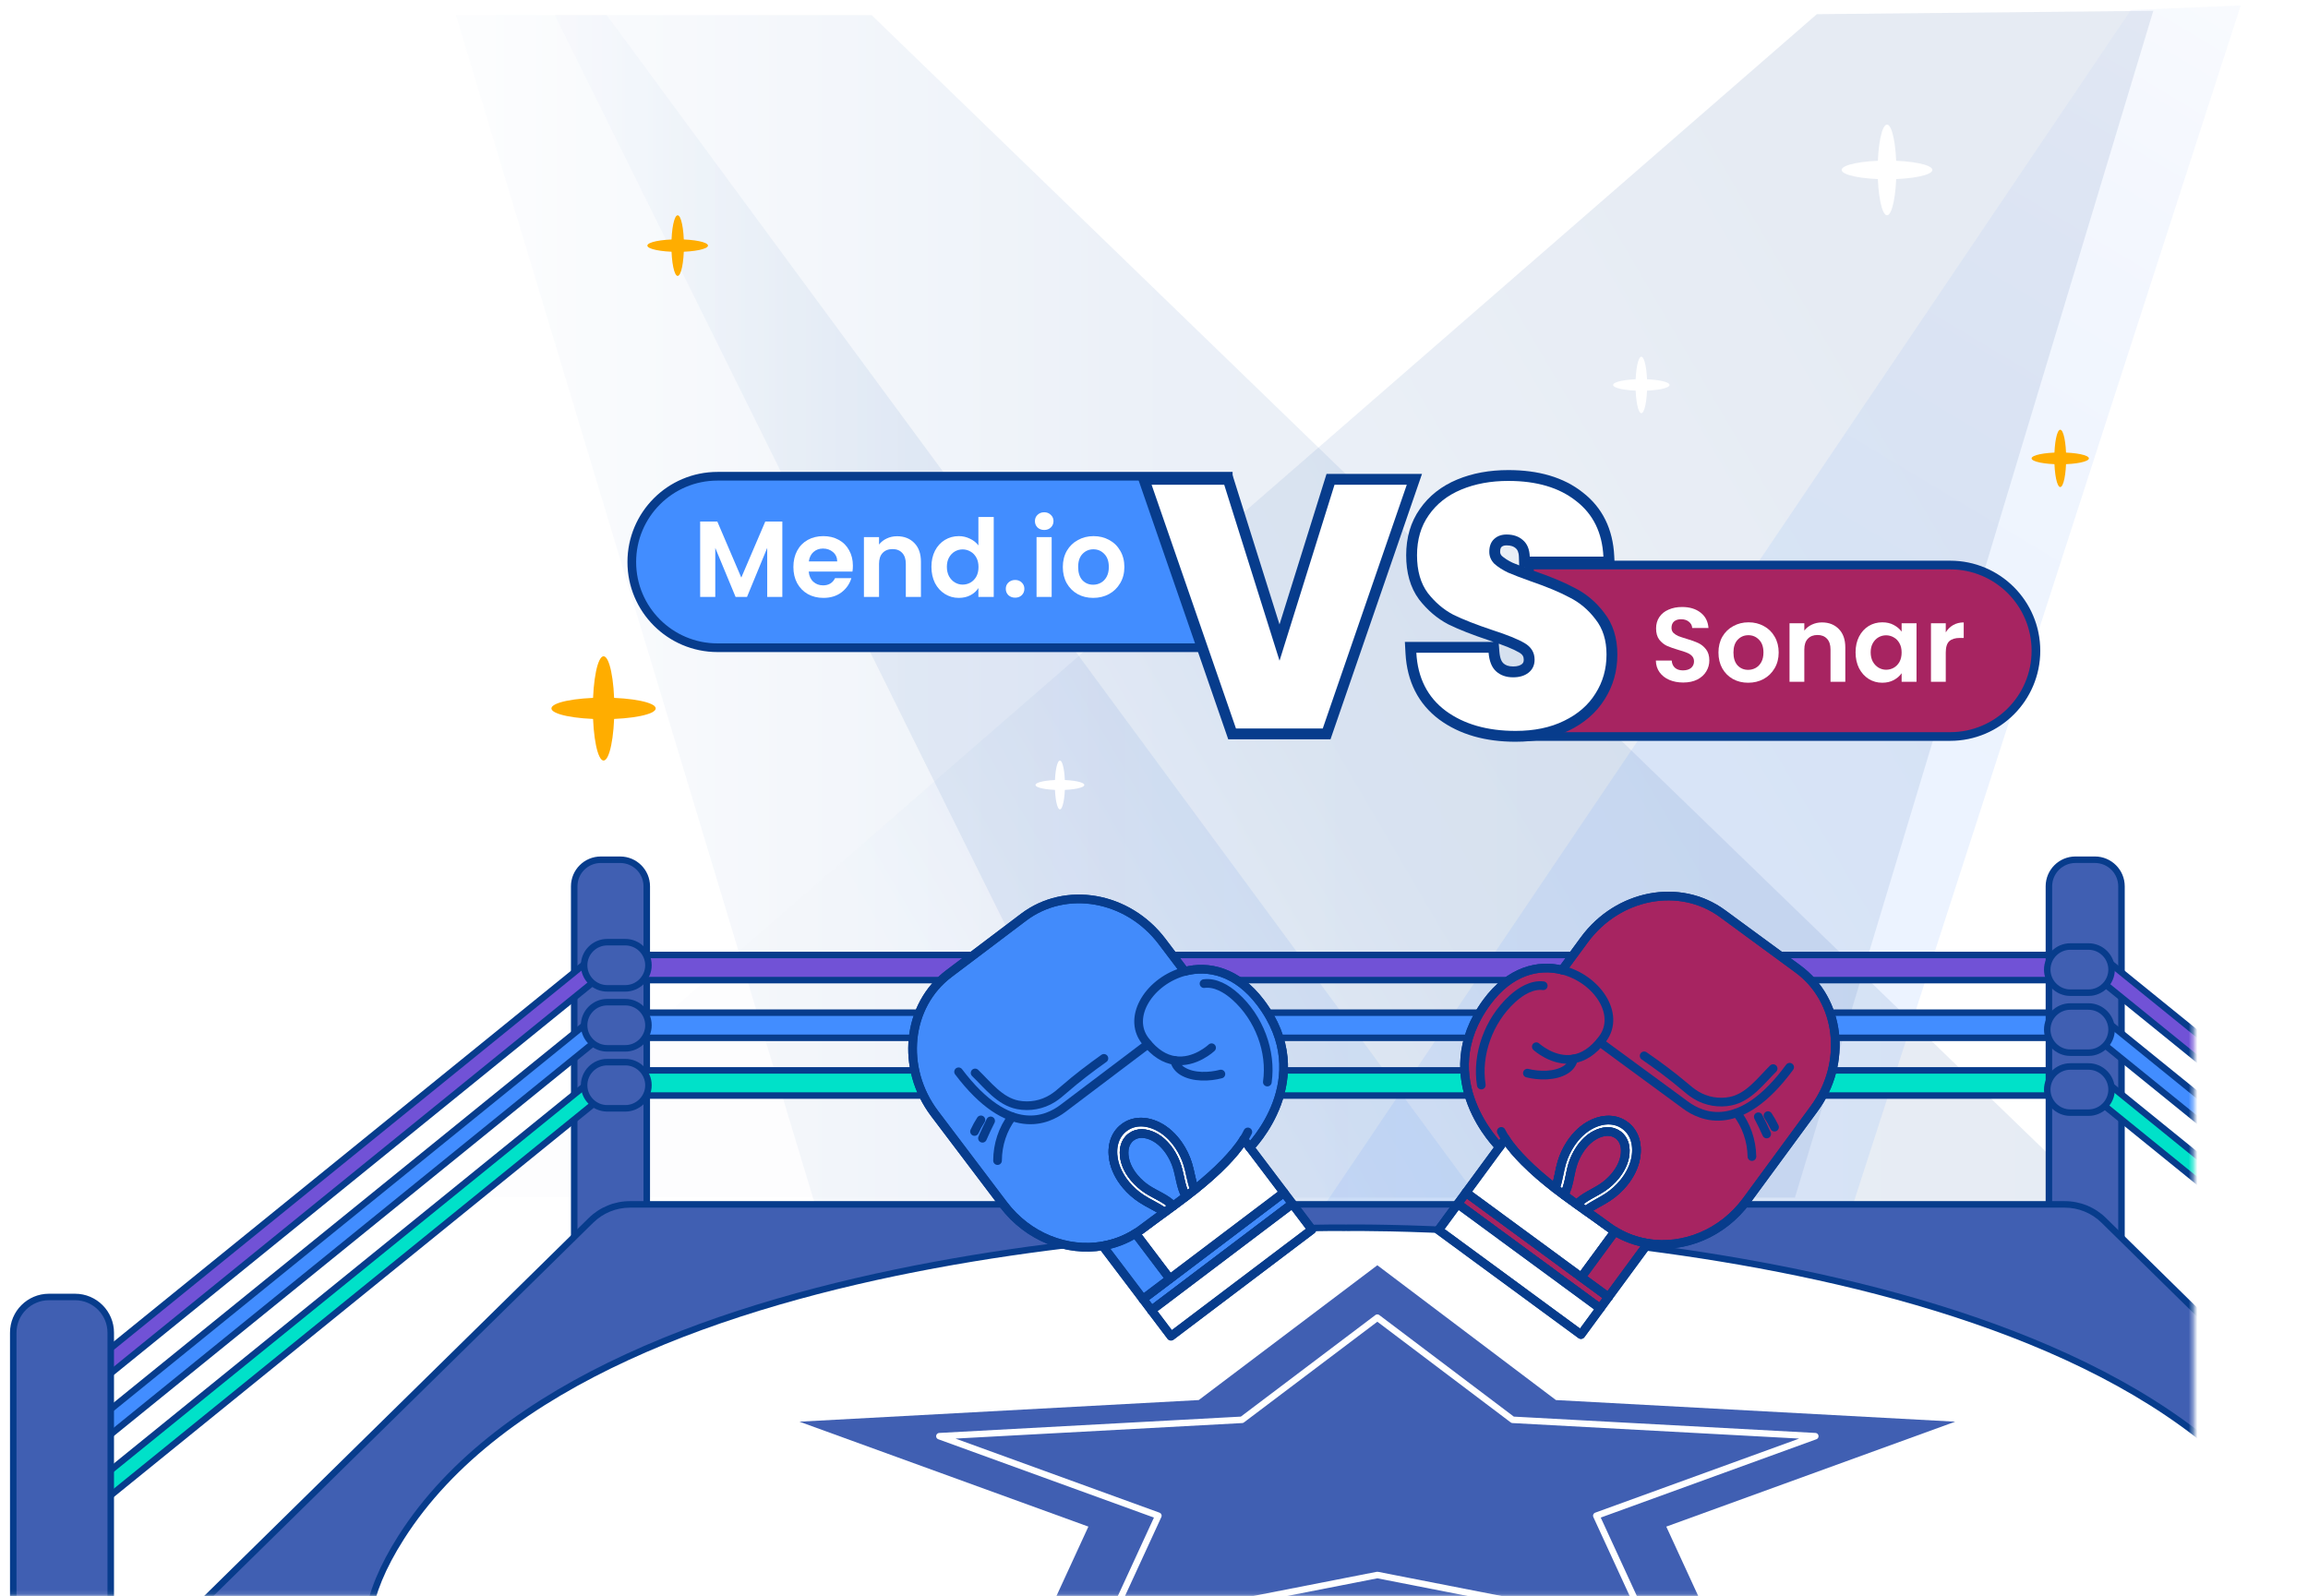
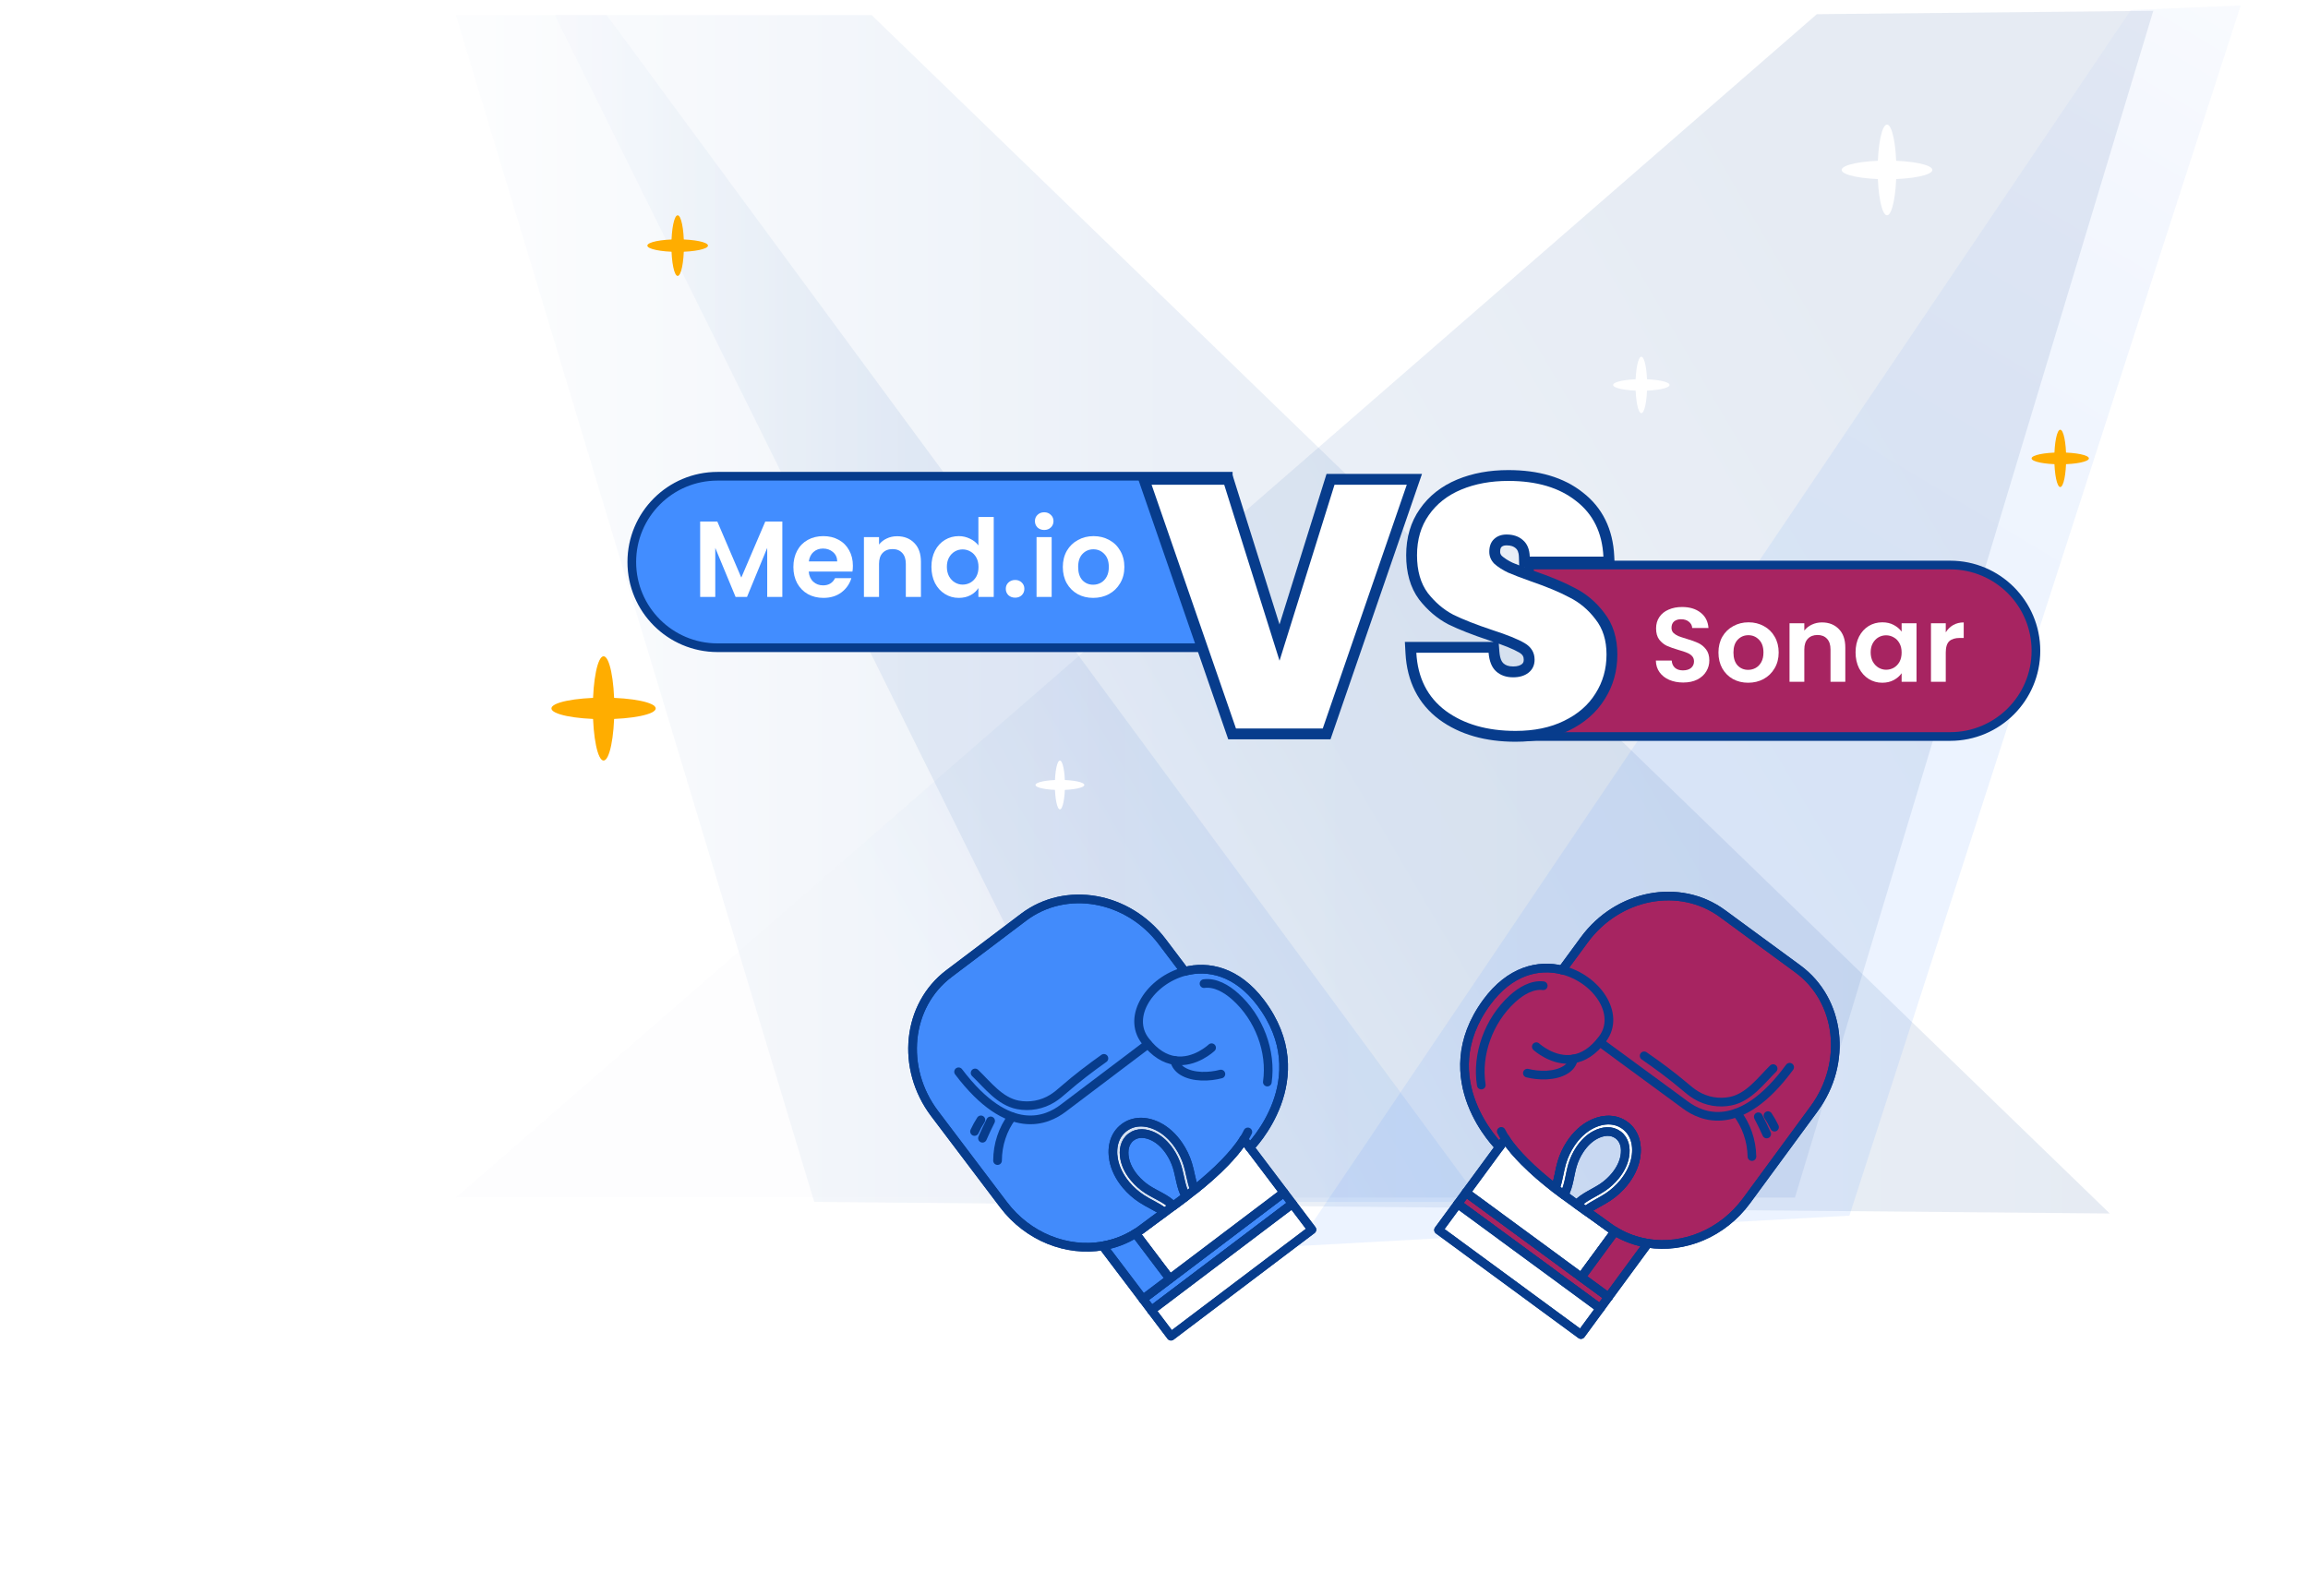
<svg xmlns="http://www.w3.org/2000/svg" width="532" height="368" viewBox="0 0 532 368" fill="none">
  <path opacity="0.1" d="M105.087 3.49L187.682 277.082L486.302 279.751L200.924 3.49H105.087Z" fill="url(#paint0_linear_120_5499)" />
  <path opacity="0.1" d="M496.34 2.49L413.746 276.081H105.087L418.788 3.269L496.34 2.49Z" fill="url(#paint1_linear_120_5499)" />
  <path opacity="0.1" d="M491.177 2.308L298.898 287.274L426.292 280.247L516.489 1.264L491.177 2.308Z" fill="url(#paint2_linear_120_5499)" />
  <path opacity="0.1" d="M127.895 3.49L263.326 277.082H341.398L139.843 3.49H127.895Z" fill="url(#paint3_linear_120_5499)" />
  <mask id="mask0_120_5499" style="mask-type:luminance" maskUnits="userSpaceOnUse" x="0" y="183" width="506" height="185">
-     <path d="M0.317 367.898L505.623 367.898V183.026L0.317 183.026V367.898Z" fill="white" />
-   </mask>
+     </mask>
  <g mask="url(#mask0_120_5499)">
    <path d="M149.085 304.475H132.357V204.326C132.357 200.944 135.101 198.2 138.484 198.2H142.954C146.337 198.2 149.081 200.944 149.081 204.326V304.475H149.085Z" fill="#405FB2" stroke="#073C8C" stroke-width="1.5" />
    <path d="M142.812 225.949L478.323 225.949V220.149L142.812 220.149V225.949Z" fill="#7152D6" stroke="#073C8C" stroke-width="1.5" />
    <path d="M142.812 239.252L478.323 239.252V233.453L142.812 233.453V239.252Z" fill="#428DFF" stroke="#073C8C" stroke-width="1.5" />
    <path d="M142.812 252.561L478.323 252.561V246.761L142.812 246.761V252.561Z" fill="#00E1C9" stroke="#073C8C" stroke-width="1.5" />
    <path d="M16.408 323.984L137.301 225.949V220.149L16.408 318.188V323.984Z" fill="#7152D6" stroke="#073C8C" stroke-width="1.5" />
    <path d="M16.408 338.05L137.301 240.015V234.215L16.408 332.25V338.05Z" fill="#428DFF" stroke="#073C8C" stroke-width="1.5" />
    <path d="M16.408 352.116L137.301 254.081V248.281L16.408 346.316V352.116Z" fill="#00E1C9" stroke="#073C8C" stroke-width="1.5" />
    <path d="M139.962 227.848H144.144C147.072 227.848 149.467 225.453 149.467 222.525C149.467 219.597 147.072 217.202 144.144 217.202H139.962C137.034 217.202 134.639 219.597 134.639 222.525C134.639 225.453 137.034 227.848 139.962 227.848Z" fill="#405FB2" stroke="#073C8C" stroke-width="1.5" />
-     <path d="M139.963 241.678H144.144C147.073 241.678 149.468 239.283 149.468 236.355C149.468 233.427 147.073 231.032 144.144 231.032H139.963C137.034 231.032 134.639 233.427 134.639 236.355C134.639 239.283 137.034 241.678 139.963 241.678Z" fill="#405FB2" stroke="#073C8C" stroke-width="1.5" />
    <path d="M139.962 255.504H144.144C147.072 255.504 149.467 253.109 149.467 250.181C149.467 247.253 147.072 244.858 144.144 244.858H139.962C137.034 244.858 134.639 247.253 134.639 250.181C134.639 253.109 137.034 255.504 139.962 255.504Z" fill="#405FB2" stroke="#073C8C" stroke-width="1.5" />
    <path d="M25.53 412.394H3.055L3.055 307.23C3.055 302.684 6.745 298.997 11.288 298.997H17.294C21.84 298.997 25.526 302.688 25.526 307.23L25.526 412.394H25.53Z" fill="#405FB2" stroke="#073C8C" stroke-width="1.5" />
    <path d="M478.409 198.196H482.88C486.262 198.196 489.007 200.94 489.007 204.322V304.471H472.279V204.322C472.279 200.94 475.023 198.196 478.405 198.196H478.409Z" fill="#405FB2" stroke="#073C8C" stroke-width="1.5" />
    <path d="M604.956 323.984L484.066 225.949V220.149L604.956 318.188V323.984Z" fill="#7152D6" stroke="#073C8C" stroke-width="1.5" />
    <path d="M604.956 338.05L484.066 240.015V234.215L604.956 332.25V338.05Z" fill="#428DFF" stroke="#073C8C" stroke-width="1.5" />
    <path d="M604.956 352.116L484.066 254.081V248.281L604.956 346.316V352.116Z" fill="#00E1C9" stroke="#073C8C" stroke-width="1.5" />
    <path d="M481.401 228.848H477.219C474.291 228.848 471.896 226.453 471.896 223.525C471.896 220.597 474.291 218.202 477.219 218.202H481.401C484.329 218.202 486.724 220.597 486.724 223.525C486.724 226.453 484.329 228.848 481.401 228.848Z" fill="#405FB2" stroke="#073C8C" stroke-width="1.5" />
    <path d="M481.401 242.678H477.219C474.291 242.678 471.896 240.283 471.896 237.355C471.896 234.427 474.291 232.032 477.219 232.032H481.401C484.329 232.032 486.724 234.427 486.724 237.355C486.724 240.283 484.329 242.678 481.401 242.678Z" fill="#405FB2" stroke="#073C8C" stroke-width="1.5" />
    <path d="M481.401 256.504H477.219C474.291 256.504 471.896 254.109 471.896 251.181C471.896 248.253 474.291 245.858 477.219 245.858H481.401C484.329 245.858 486.724 248.253 486.724 251.181C486.724 254.109 484.329 256.504 481.401 256.504Z" fill="#405FB2" stroke="#073C8C" stroke-width="1.5" />
    <path d="M5.059 413.221H312.569V278.652H147.199C143.839 278.652 140.615 279.97 138.22 282.327L5.055 413.221H5.059Z" fill="white" stroke="#073C8C" stroke-width="1.5" />
    <path d="M618.079 412.221H310.569V277.652H475.939C479.299 277.652 482.523 278.974 484.919 281.327L618.083 412.221H618.079Z" fill="white" />
    <path d="M317.48 291.683L276.317 322.759L184.274 327.744L250.877 351.935L235.155 386.092L317.48 369.965L399.804 386.092L384.083 351.935L450.685 327.744L358.642 322.759L317.48 291.683Z" fill="#405FB2" />
    <path d="M317.481 303.761L286.286 327.314L216.533 331.09L267.009 349.425L255.094 375.308L317.481 363.089L379.869 375.308L367.954 349.425L418.426 331.09L348.673 327.314L317.481 303.761Z" stroke="white" stroke-width="1.5" stroke-miterlimit="10" stroke-linejoin="round" />
    <path fill-rule="evenodd" clip-rule="evenodd" d="M618.08 412.221H419.352H419.348C421.363 412.169 423.466 412.12 425.645 412.069C475.076 410.913 563.279 408.851 528.694 354.459C482.797 282.283 319.078 282.957 310.46 283.043V283.047C310.46 283.047 310.401 283.046 310.283 283.044C310.166 283.046 310.107 283.047 310.107 283.047V283.043C301.505 282.957 138.34 282.287 92.445 354.459C57.86 408.851 146.063 410.913 195.494 412.069C197.673 412.12 199.776 412.169 201.791 412.221H201.787H3.059L136.224 281.328C138.619 278.974 141.843 277.652 145.203 277.652L310.107 277.652H475.935C479.295 277.652 482.52 278.974 484.915 281.327L618.08 412.221Z" fill="#405FB2" />
    <path d="M618.08 412.221V412.971H619.912L618.605 411.686L618.08 412.221ZM419.348 412.221L419.329 411.471L419.348 412.971V412.221ZM425.645 412.069L425.628 411.319H425.628L425.645 412.069ZM528.694 354.459L529.327 354.056V354.056L528.694 354.459ZM310.46 283.043L310.453 282.293L309.71 282.3V283.043H310.46ZM310.46 283.047L310.449 283.797L311.21 283.809V283.047H310.46ZM310.283 283.044L310.292 282.295L310.283 282.294L310.275 282.295L310.283 283.044ZM310.107 283.047H309.357V283.809L310.119 283.797L310.107 283.047ZM310.107 283.043H310.857V282.3L310.115 282.293L310.107 283.043ZM92.445 354.459L91.812 354.056L91.812 354.056L92.445 354.459ZM195.494 412.069L195.511 411.319L195.494 412.069ZM201.791 412.221V412.971L201.81 411.471L201.791 412.221ZM3.059 412.221L2.533 411.686L1.226 412.971H3.059V412.221ZM136.224 281.328L135.698 280.793L135.698 280.793L136.224 281.328ZM145.203 277.652V278.402V277.652ZM310.107 277.652V276.902V277.652ZM484.915 281.327L485.441 280.793L485.441 280.793L484.915 281.327ZM419.352 412.971H618.08V411.471H419.352V412.971ZM419.348 412.971H419.352V411.471H419.348V412.971ZM425.628 411.319C423.449 411.37 421.344 411.419 419.329 411.471L419.367 412.971C421.381 412.919 423.483 412.87 425.663 412.819L425.628 411.319ZM528.061 354.861C536.638 368.351 537.468 378.374 533.472 385.893C529.439 393.48 520.359 398.796 508.452 402.512C484.668 409.933 450.378 410.741 425.628 411.319L425.663 412.819C450.343 412.242 484.87 411.441 508.899 403.944C520.898 400.2 530.474 394.729 534.796 386.597C539.156 378.394 538.042 367.762 529.327 354.056L528.061 354.861ZM310.468 283.793C314.758 283.75 357.786 283.56 405.461 292.39C429.298 296.805 454.269 303.47 476.131 313.52C497.997 323.573 516.693 336.985 528.061 354.861L529.327 354.056C517.746 335.844 498.765 322.275 476.757 312.157C454.743 302.037 429.64 295.343 405.734 290.915C357.92 282.059 314.781 282.249 310.453 282.293L310.468 283.793ZM309.71 283.043V283.047H311.21V283.043H309.71ZM310.46 283.047C310.472 282.297 310.472 282.297 310.472 282.297L310.472 282.297C310.472 282.297 310.472 282.297 310.472 282.297C310.472 282.297 310.472 282.297 310.472 282.297C310.472 282.297 310.472 282.297 310.471 282.297C310.471 282.297 310.47 282.297 310.469 282.297C310.467 282.297 310.464 282.297 310.46 282.297C310.453 282.297 310.441 282.296 310.426 282.296C310.396 282.296 310.351 282.295 310.292 282.295L310.275 283.794C310.333 283.795 310.376 283.796 310.406 283.796C310.42 283.796 310.431 283.796 310.438 283.797C310.442 283.797 310.444 283.797 310.446 283.797C310.447 283.797 310.448 283.797 310.448 283.797C310.448 283.797 310.448 283.797 310.448 283.797C310.449 283.797 310.449 283.797 310.449 283.797C310.449 283.797 310.449 283.797 310.46 283.047ZM310.107 283.047C310.119 283.797 310.119 283.797 310.119 283.797C310.119 283.797 310.119 283.797 310.119 283.797C310.119 283.797 310.119 283.797 310.119 283.797C310.12 283.797 310.12 283.797 310.121 283.797C310.123 283.797 310.126 283.797 310.129 283.797C310.136 283.796 310.147 283.796 310.162 283.796C310.191 283.796 310.234 283.795 310.292 283.794L310.275 282.295C310.216 282.295 310.171 282.296 310.141 282.296C310.126 282.296 310.115 282.297 310.107 282.297C310.103 282.297 310.1 282.297 310.098 282.297C310.097 282.297 310.097 282.297 310.096 282.297C310.096 282.297 310.096 282.297 310.095 282.297C310.095 282.297 310.095 282.297 310.095 282.297C310.095 282.297 310.095 282.297 310.095 282.297C310.095 282.297 310.095 282.297 310.095 282.297C310.095 282.297 310.095 282.297 310.107 283.047ZM309.357 283.043V283.047H310.857V283.043H309.357ZM310.115 282.293C305.794 282.249 262.797 282.06 215.124 290.917C191.287 295.345 166.254 302.039 144.293 312.159C122.337 322.277 103.392 335.846 91.812 354.056L93.078 354.861C104.445 336.986 123.106 323.574 144.921 313.521C166.729 303.472 191.631 296.806 215.398 292.391C262.931 283.561 305.817 283.75 310.1 283.793L310.115 282.293ZM91.812 354.056C83.097 367.762 81.983 378.394 86.342 386.597C90.665 394.729 100.241 400.2 112.24 403.944C136.269 411.441 170.796 412.242 195.476 412.819L195.511 411.319C170.761 410.741 136.471 409.933 112.687 402.512C100.779 398.796 91.7 393.48 87.667 385.893C83.671 378.374 84.5 368.351 93.078 354.861L91.812 354.056ZM195.476 412.819C197.655 412.87 199.758 412.919 201.771 412.971L201.81 411.471C199.794 411.419 197.69 411.37 195.511 411.319L195.476 412.819ZM201.791 411.471H201.787V412.971H201.791V411.471ZM201.787 411.471H3.059V412.971H201.787V411.471ZM3.585 412.756L136.749 281.862L135.698 280.793L2.533 411.686L3.585 412.756ZM136.749 281.862C139.004 279.646 142.04 278.402 145.203 278.402V276.902C141.646 276.902 138.233 278.301 135.698 280.793L136.749 281.862ZM145.203 278.402L310.107 278.402V276.902L145.203 276.902V278.402ZM475.935 276.902H310.107V278.402H475.935V276.902ZM485.441 280.793C482.906 278.301 479.492 276.902 475.935 276.902V278.402C479.098 278.402 482.134 279.646 484.389 281.862L485.441 280.793ZM618.605 411.686L485.441 280.793L484.389 281.862L617.554 412.756L618.605 411.686Z" fill="#073C8C" />
  </g>
  <path d="M474.892 112.277C475.644 112.277 476.254 109.32 476.254 105.673C476.254 102.025 475.644 99.068 474.892 99.068C474.139 99.068 473.529 102.025 473.529 105.673C473.529 109.32 474.139 112.277 474.892 112.277Z" fill="#FFAD00" />
  <path d="M474.892 104.31C478.539 104.31 481.496 104.921 481.496 105.673C481.496 106.424 478.539 107.035 474.892 107.035C471.244 107.035 468.287 106.424 468.287 105.673C468.287 104.921 471.244 104.31 474.892 104.31Z" fill="#FFAD00" />
  <path d="M157.646 56.619C157.646 60.478 157.001 63.606 156.205 63.606C155.409 63.606 154.763 60.478 154.763 56.619C154.763 52.76 155.409 49.633 156.205 49.633C157.001 49.633 157.646 52.76 157.646 56.619Z" fill="#FFAD00" />
  <path d="M156.205 55.178C160.064 55.178 163.191 55.823 163.191 56.619C163.191 57.415 160.064 58.061 156.205 58.061C152.346 58.061 149.219 57.415 149.219 56.619C149.219 55.823 152.346 55.178 156.205 55.178Z" fill="#FFAD00" />
  <path d="M141.607 163.312C141.607 169.953 140.496 175.332 139.129 175.332C137.763 175.332 136.652 169.949 136.652 163.312C136.652 156.675 137.763 151.292 139.129 151.292C140.496 151.292 141.607 156.675 141.607 163.312Z" fill="#FFAD00" />
  <path d="M139.125 160.834C145.766 160.834 151.146 161.946 151.146 163.312C151.146 164.679 145.762 165.79 139.125 165.79C132.488 165.79 127.105 164.679 127.105 163.312C127.105 161.946 132.488 160.834 139.125 160.834Z" fill="#FFAD00" />
  <path d="M379.672 88.745C379.672 92.337 379.07 95.249 378.333 95.249C377.595 95.249 376.994 92.337 376.994 88.745C376.994 85.154 377.595 82.241 378.333 82.241C379.07 82.241 379.672 85.154 379.672 88.745Z" fill="white" />
  <path d="M378.332 87.406C381.924 87.406 384.837 88.008 384.837 88.745C384.837 89.482 381.924 90.084 378.332 90.084C374.741 90.084 371.828 89.482 371.828 88.745C371.828 88.008 374.741 87.406 378.332 87.406Z" fill="white" />
  <path d="M437.118 39.178C437.118 44.952 436.152 49.633 434.964 49.633C433.775 49.633 432.809 44.952 432.809 39.178C432.809 33.404 433.775 28.722 434.964 28.722C436.152 28.722 437.118 33.404 437.118 39.178Z" fill="white" />
  <path d="M434.964 37.02C440.738 37.02 445.419 37.986 445.419 39.175C445.419 40.363 440.738 41.329 434.964 41.329C429.19 41.329 424.508 40.363 424.508 39.175C424.508 37.986 429.19 37.02 434.964 37.02Z" fill="white" />
  <path d="M245.472 180.96C245.472 184.068 244.954 186.587 244.312 186.587C243.67 186.587 243.152 184.068 243.152 180.96C243.152 177.851 243.67 175.333 244.312 175.333C244.954 175.333 245.472 177.851 245.472 180.96Z" fill="white" />
  <path d="M244.312 179.8C247.42 179.8 249.939 180.318 249.939 180.96C249.939 181.602 247.42 182.12 244.312 182.12C241.203 182.12 238.684 181.602 238.684 180.96C238.684 180.318 241.203 179.8 244.312 179.8Z" fill="white" />
  <g filter="url(#filter0_d_120_5499)">
    <path d="M145.632 125.555C145.632 114.639 154.481 105.79 165.398 105.79H283.116V145.321H165.398C154.481 145.321 145.632 136.472 145.632 125.555Z" fill="#428DFF" stroke="#073C8C" stroke-width="2" />
    <path d="M352.54 126.258H449.522C460.438 126.258 469.287 135.107 469.287 146.024C469.287 156.94 460.438 165.789 449.522 165.789H352.54V126.258Z" fill="#A72461" stroke="#073C8C" stroke-width="2" />
    <path fill-rule="evenodd" clip-rule="evenodd" d="M333.243 159.874C337.441 162.956 342.808 164.497 349.343 164.497C353.648 164.497 357.367 163.727 360.502 162.186C363.691 160.645 366.108 158.546 367.756 155.889C369.456 153.232 370.306 150.23 370.306 146.882C370.306 143.587 369.456 140.877 367.756 138.752C366.108 136.573 364.116 134.899 361.778 133.73C359.493 132.508 356.57 131.286 353.01 130.064C350.619 129.214 348.812 128.523 347.59 127.991C346.368 127.407 345.332 126.743 344.481 125.999C343.684 125.202 343.286 124.272 343.286 123.209C343.286 121.934 343.658 120.951 344.402 120.26C345.146 119.569 346.102 119.224 347.271 119.224C348.812 119.224 350.061 119.649 351.017 120.499C352.027 121.349 352.558 122.624 352.611 124.325H369.589C369.323 118.799 367.224 114.521 363.292 111.492C359.413 108.41 354.206 106.869 347.67 106.869C343.631 106.869 340.018 107.533 336.83 108.862C333.641 110.19 331.144 112.156 329.337 114.76C327.53 117.311 326.627 120.393 326.627 124.006C326.627 127.566 327.451 130.462 329.098 132.694C330.798 134.873 332.765 136.547 334.996 137.716C337.281 138.832 340.257 140.001 343.923 141.223C347.377 142.339 349.875 143.348 351.416 144.252C352.957 145.155 353.727 146.43 353.727 148.077C353.727 149.353 353.249 150.362 352.293 151.106C351.389 151.797 350.22 152.143 348.786 152.143C347.191 152.143 345.89 151.691 344.88 150.788C343.87 149.884 343.286 148.449 343.126 146.483H326.468C326.787 152.275 329.045 156.739 333.243 159.874ZM304.901 163.939L324.269 107.746H307.611L294.937 148.317L282.184 107.746H265.446L284.894 163.939H304.901Z" fill="white" />
    <path d="M333.243 159.874L331.747 161.877L331.755 161.883L331.763 161.889L333.243 159.874ZM360.502 162.186L359.415 159.935L359.407 159.938L359.4 159.942L360.502 162.186ZM367.756 155.889L365.65 154.541L365.64 154.556L365.631 154.571L367.756 155.889ZM367.756 138.752L365.762 140.26L365.782 140.287L365.804 140.314L367.756 138.752ZM361.778 133.73L360.599 135.935L360.629 135.951L360.66 135.966L361.778 133.73ZM353.01 130.064L352.172 132.419L352.185 132.424L352.198 132.428L353.01 130.064ZM347.59 127.991L346.511 130.247L346.552 130.266L346.593 130.284L347.59 127.991ZM344.481 125.999L342.714 127.767L342.772 127.825L342.835 127.88L344.481 125.999ZM344.402 120.26L346.103 122.092L346.103 122.092L344.402 120.26ZM351.017 120.499L349.356 122.368L349.381 122.39L349.407 122.411L351.017 120.499ZM352.611 124.325L350.113 124.403L350.188 126.825H352.611V124.325ZM369.589 124.325V126.825H372.212L372.086 124.205L369.589 124.325ZM363.292 111.492L361.737 113.45L361.752 113.461L361.767 113.473L363.292 111.492ZM336.83 108.862L335.868 106.554V106.554L336.83 108.862ZM329.337 114.76L331.377 116.205L331.384 116.195L331.391 116.185L329.337 114.76ZM329.098 132.694L327.087 134.179L327.107 134.206L327.127 134.232L329.098 132.694ZM334.996 137.716L333.836 139.93L333.868 139.947L333.899 139.962L334.996 137.716ZM343.923 141.223L343.133 143.594L343.144 143.598L343.155 143.602L343.923 141.223ZM351.416 144.252L350.152 146.408L350.152 146.408L351.416 144.252ZM352.293 151.106L353.811 153.092L353.819 153.086L353.827 153.08L352.293 151.106ZM344.88 150.788L343.213 152.651V152.651L344.88 150.788ZM343.126 146.483L345.618 146.281L345.432 143.983H343.126V146.483ZM326.468 146.483V143.983H323.826L323.971 146.621L326.468 146.483ZM324.269 107.746L326.633 108.561L327.775 105.246H324.269V107.746ZM304.901 163.939V166.439H306.683L307.264 164.754L304.901 163.939ZM307.611 107.746V105.246H305.772L305.224 107.001L307.611 107.746ZM294.937 148.317L292.552 149.067L294.945 156.677L297.324 149.062L294.937 148.317ZM282.184 107.746L284.569 106.996L284.019 105.246H282.184V107.746ZM265.446 107.746V105.246H261.935L263.083 108.564L265.446 107.746ZM284.894 163.939L282.532 164.757L283.114 166.439H284.894V163.939ZM349.343 161.997C343.202 161.997 338.392 160.553 334.722 157.859L331.763 161.889C336.489 165.359 342.413 166.997 349.343 166.997V161.997ZM359.4 159.942C356.678 161.28 353.352 161.997 349.343 161.997V166.997C353.943 166.997 358.057 166.173 361.605 164.429L359.4 159.942ZM365.631 154.571C364.266 156.773 362.234 158.572 359.415 159.935L361.59 164.436C365.148 162.717 367.951 160.318 369.88 157.206L365.631 154.571ZM367.806 146.882C367.806 149.783 367.077 152.312 365.65 154.541L369.861 157.236C371.835 154.152 372.806 150.677 372.806 146.882H367.806ZM365.804 140.314C367.079 141.908 367.806 144.032 367.806 146.882H372.806C372.806 143.143 371.833 139.847 369.708 137.19L365.804 140.314ZM360.66 135.966C362.638 136.956 364.336 138.374 365.762 140.26L369.75 137.244C367.881 134.773 365.594 132.843 362.896 131.494L360.66 135.966ZM352.198 132.428C355.683 133.625 358.471 134.797 360.599 135.935L362.957 131.526C360.514 130.219 357.457 128.947 353.822 127.699L352.198 132.428ZM346.593 130.284C347.895 130.85 349.766 131.564 352.172 132.419L353.848 127.708C351.471 126.863 349.729 126.195 348.587 125.699L346.593 130.284ZM342.835 127.88C343.887 128.8 345.123 129.583 346.511 130.247L348.669 125.736C347.612 125.231 346.777 124.685 346.128 124.117L342.835 127.88ZM340.786 123.209C340.786 124.978 341.479 126.532 342.714 127.767L346.249 124.231C345.889 123.871 345.786 123.565 345.786 123.209H340.786ZM342.701 118.428C341.323 119.707 340.786 121.429 340.786 123.209H345.786C345.786 122.439 345.993 122.194 346.103 122.092L342.701 118.428ZM347.271 116.724C345.574 116.724 343.977 117.243 342.701 118.428L346.103 122.092C346.314 121.895 346.631 121.724 347.271 121.724V116.724ZM352.678 118.63C351.175 117.294 349.293 116.724 347.271 116.724V121.724C348.331 121.724 348.947 122.004 349.356 122.368L352.678 118.63ZM355.11 124.247C355.042 122.055 354.328 120.018 352.628 118.587L349.407 122.411C349.726 122.68 350.075 123.194 350.113 124.403L355.11 124.247ZM369.589 121.825H352.611V126.825H369.589V121.825ZM361.767 113.473C365.047 115.999 366.857 119.557 367.092 124.445L372.086 124.205C371.79 118.04 369.402 113.043 364.818 109.512L361.767 113.473ZM347.67 109.369C353.822 109.369 358.424 110.817 361.737 113.45L364.847 109.535C360.403 106.003 354.589 104.369 347.67 104.369V109.369ZM337.791 111.17C340.628 109.988 343.906 109.369 347.67 109.369V104.369C343.356 104.369 339.408 105.079 335.868 106.554L337.791 111.17ZM331.391 116.185C332.901 114.009 335.003 112.331 337.791 111.169L335.868 106.554C332.28 108.049 329.387 110.304 327.283 113.335L331.391 116.185ZM329.127 124.006C329.127 120.827 329.915 118.27 331.377 116.205L327.297 113.315C325.146 116.351 324.127 119.959 324.127 124.006H329.127ZM331.109 131.209C329.859 129.516 329.127 127.184 329.127 124.006H324.127C324.127 127.949 325.042 131.409 327.087 134.179L331.109 131.209ZM336.156 135.501C334.269 134.513 332.572 133.081 331.069 131.156L327.127 134.232C329.025 136.664 331.26 138.581 333.836 139.93L336.156 135.501ZM344.714 138.851C341.104 137.648 338.242 136.519 336.093 135.469L333.899 139.962C336.32 141.144 339.409 142.353 343.133 143.594L344.714 138.851ZM352.68 142.095C350.893 141.047 348.18 139.971 344.692 138.844L343.155 143.602C346.575 144.707 348.856 145.649 350.152 146.408L352.68 142.095ZM356.227 148.077C356.227 145.456 354.908 143.401 352.68 142.095L350.152 146.408C351.006 146.909 351.227 147.405 351.227 148.077H356.227ZM353.827 153.08C355.429 151.834 356.227 150.077 356.227 148.077H351.227C351.227 148.628 351.069 148.891 350.758 149.133L353.827 153.08ZM348.786 154.643C350.624 154.643 352.369 154.195 353.811 153.092L350.774 149.12C350.41 149.399 349.817 149.643 348.786 149.643V154.643ZM343.213 152.651C344.76 154.035 346.691 154.643 348.786 154.643V149.643C347.691 149.643 347.019 149.347 346.547 148.924L343.213 152.651ZM340.635 146.685C340.822 149.001 341.546 151.159 343.213 152.651L346.547 148.924C346.195 148.609 345.749 147.898 345.618 146.281L340.635 146.685ZM326.468 148.983H343.126V143.983H326.468V148.983ZM334.739 157.871C331.202 155.23 329.247 151.488 328.964 146.346L323.971 146.621C324.326 153.063 326.887 158.248 331.747 161.877L334.739 157.871ZM321.906 106.931L302.537 163.125L307.264 164.754L326.633 108.561L321.906 106.931ZM307.611 110.246H324.269V105.246H307.611V110.246ZM297.324 149.062L309.997 108.492L305.224 107.001L292.551 147.571L297.324 149.062ZM279.799 108.496L292.552 149.067L297.322 147.567L284.569 106.996L279.799 108.496ZM265.446 110.246H282.184V105.246H265.446V110.246ZM287.257 163.122L267.808 106.928L263.083 108.564L282.532 164.757L287.257 163.122ZM304.901 161.439H284.894V166.439H304.901V161.439Z" fill="#073C8C" />
    <path d="M349.343 164.497C342.807 164.497 337.44 162.956 333.243 159.874C329.045 156.739 326.786 152.275 326.468 146.483H343.126C343.286 148.449 343.87 149.884 344.88 150.788C345.889 151.691 347.191 152.143 348.785 152.143C350.22 152.143 351.389 151.797 352.292 151.106C353.249 150.362 353.727 149.353 353.727 148.077C353.727 146.43 352.957 145.155 351.416 144.252C349.875 143.348 347.377 142.339 343.923 141.223C340.257 140.001 337.281 138.832 334.996 137.716C332.764 136.547 330.798 134.873 329.098 132.694C327.451 130.462 326.627 127.566 326.627 124.006C326.627 120.393 327.53 117.311 329.337 114.76C331.144 112.156 333.641 110.19 336.829 108.862C340.018 107.533 343.631 106.869 347.67 106.869C354.205 106.869 359.413 108.41 363.292 111.492C367.224 114.521 369.323 118.799 369.589 124.325H352.611C352.558 122.624 352.027 121.349 351.017 120.499C350.061 119.649 348.812 119.224 347.271 119.224C346.102 119.224 345.145 119.569 344.402 120.26C343.658 120.951 343.286 121.934 343.286 123.209C343.286 124.272 343.684 125.202 344.481 125.999C345.331 126.743 346.368 127.407 347.59 127.991C348.812 128.523 350.619 129.214 353.01 130.064C356.57 131.286 359.493 132.508 361.778 133.73C364.116 134.899 366.108 136.573 367.756 138.752C369.456 140.877 370.306 143.587 370.306 146.882C370.306 150.23 369.456 153.232 367.756 155.889C366.108 158.546 363.691 160.645 360.502 162.186C357.367 163.727 353.648 164.497 349.343 164.497Z" fill="white" />
    <path d="M324.269 107.746L304.901 163.939H284.894L265.446 107.746H282.184L294.937 148.317L307.611 107.746H324.269Z" fill="white" />
    <path d="M251.978 133.833C250.65 133.833 249.456 133.543 248.394 132.962C247.332 132.364 246.494 131.526 245.88 130.448C245.282 129.369 244.984 128.125 244.984 126.714C244.984 125.304 245.291 124.059 245.905 122.981C246.535 121.902 247.39 121.073 248.468 120.492C249.547 119.894 250.75 119.596 252.077 119.596C253.405 119.596 254.608 119.894 255.686 120.492C256.765 121.073 257.611 121.902 258.225 122.981C258.856 124.059 259.171 125.304 259.171 126.714C259.171 128.125 258.848 129.369 258.2 130.448C257.57 131.526 256.707 132.364 255.612 132.962C254.533 133.543 253.322 133.833 251.978 133.833ZM251.978 130.796C252.608 130.796 253.197 130.647 253.745 130.348C254.309 130.033 254.757 129.568 255.089 128.954C255.421 128.341 255.587 127.594 255.587 126.714C255.587 125.403 255.238 124.4 254.542 123.703C253.861 122.989 253.023 122.632 252.028 122.632C251.032 122.632 250.194 122.989 249.514 123.703C248.85 124.4 248.518 125.403 248.518 126.714C248.518 128.025 248.842 129.037 249.489 129.751C250.153 130.448 250.982 130.796 251.978 130.796Z" fill="white" />
    <path d="M240.694 118.176C240.08 118.176 239.566 117.985 239.151 117.604C238.753 117.206 238.554 116.716 238.554 116.135C238.554 115.554 238.753 115.073 239.151 114.692C239.566 114.293 240.08 114.094 240.694 114.094C241.308 114.094 241.814 114.293 242.213 114.692C242.627 115.073 242.835 115.554 242.835 116.135C242.835 116.716 242.627 117.206 242.213 117.604C241.814 117.985 241.308 118.176 240.694 118.176ZM242.412 119.819V133.608H238.927V119.819H242.412Z" fill="white" />
    <path d="M234.004 133.783C233.374 133.783 232.851 133.592 232.436 133.21C232.038 132.812 231.839 132.322 231.839 131.742C231.839 131.161 232.038 130.68 232.436 130.298C232.851 129.9 233.374 129.701 234.004 129.701C234.618 129.701 235.124 129.9 235.523 130.298C235.921 130.68 236.12 131.161 236.12 131.742C236.12 132.322 235.921 132.812 235.523 133.21C235.124 133.592 234.618 133.783 234.004 133.783Z" fill="white" />
    <path d="M214.696 126.664C214.696 125.27 214.97 124.034 215.518 122.955C216.082 121.877 216.845 121.047 217.808 120.466C218.77 119.885 219.84 119.595 221.018 119.595C221.914 119.595 222.769 119.794 223.582 120.192C224.395 120.574 225.042 121.088 225.524 121.736V115.189H229.058V133.608H225.524V131.567C225.092 132.248 224.486 132.795 223.707 133.21C222.927 133.625 222.022 133.832 220.994 133.832C219.832 133.832 218.77 133.534 217.808 132.936C216.845 132.339 216.082 131.501 215.518 130.422C214.97 129.327 214.696 128.074 214.696 126.664ZM225.548 126.714C225.548 125.867 225.383 125.146 225.051 124.548C224.719 123.934 224.271 123.47 223.707 123.154C223.142 122.822 222.537 122.657 221.89 122.657C221.242 122.657 220.645 122.814 220.097 123.129C219.55 123.445 219.102 123.909 218.753 124.523C218.422 125.121 218.256 125.834 218.256 126.664C218.256 127.494 218.422 128.224 218.753 128.854C219.102 129.468 219.55 129.941 220.097 130.273C220.662 130.605 221.259 130.771 221.89 130.771C222.537 130.771 223.142 130.613 223.707 130.298C224.271 129.966 224.719 129.501 225.051 128.904C225.383 128.29 225.548 127.56 225.548 126.714Z" fill="white" />
    <path d="M206.778 119.62C208.421 119.62 209.748 120.142 210.76 121.188C211.773 122.217 212.279 123.66 212.279 125.519V133.608H208.794V125.992C208.794 124.896 208.52 124.058 207.973 123.478C207.425 122.88 206.678 122.582 205.733 122.582C204.77 122.582 204.007 122.88 203.443 123.478C202.895 124.058 202.621 124.896 202.621 125.992V133.608H199.137V119.819H202.621V121.536C203.086 120.939 203.675 120.474 204.389 120.142C205.119 119.794 205.915 119.62 206.778 119.62Z" fill="white" />
    <path d="M196.593 126.416C196.593 126.913 196.56 127.361 196.493 127.76H186.413C186.496 128.755 186.844 129.535 187.458 130.099C188.072 130.664 188.827 130.946 189.723 130.946C191.017 130.946 191.938 130.39 192.486 129.278H196.244C195.846 130.606 195.083 131.701 193.954 132.564C192.826 133.41 191.44 133.833 189.798 133.833C188.47 133.833 187.275 133.543 186.213 132.962C185.168 132.364 184.347 131.526 183.749 130.448C183.169 129.369 182.878 128.125 182.878 126.714C182.878 125.287 183.169 124.034 183.749 122.956C184.33 121.877 185.143 121.048 186.189 120.467C187.234 119.886 188.437 119.596 189.798 119.596C191.109 119.596 192.278 119.878 193.307 120.442C194.353 121.006 195.157 121.811 195.722 122.856C196.302 123.885 196.593 125.072 196.593 126.416ZM192.984 125.42C192.967 124.524 192.643 123.81 192.013 123.279C191.382 122.732 190.611 122.458 189.698 122.458C188.835 122.458 188.105 122.724 187.508 123.255C186.927 123.769 186.57 124.491 186.437 125.42H192.984Z" fill="white" />
    <path d="M180.329 116.235V133.608H176.845V122.308L172.19 133.608H169.552L164.873 122.308V133.608H161.388V116.235H165.346L170.871 129.153L176.397 116.235H180.329Z" fill="white" />
    <path d="M448.503 141.777C448.942 141.063 449.51 140.502 450.208 140.097C450.922 139.691 451.734 139.488 452.643 139.488V143.068H451.742C450.671 143.068 449.859 143.319 449.307 143.822C448.771 144.326 448.503 145.202 448.503 146.453V153.174H445.094V139.683H448.503V141.777Z" fill="white" />
    <path d="M427.713 146.38C427.713 145.016 427.981 143.807 428.517 142.751C429.068 141.696 429.807 140.884 430.733 140.316C431.674 139.748 432.721 139.464 433.874 139.464C434.881 139.464 435.757 139.667 436.504 140.073C437.267 140.479 437.876 140.99 438.33 141.607V139.683H441.764V153.174H438.33V151.202C437.892 151.835 437.283 152.362 436.504 152.785C435.741 153.19 434.856 153.393 433.85 153.393C432.713 153.393 431.674 153.101 430.733 152.517C429.807 151.932 429.068 151.112 428.517 150.057C427.981 148.986 427.713 147.76 427.713 146.38ZM438.33 146.429C438.33 145.601 438.168 144.894 437.843 144.31C437.519 143.709 437.08 143.255 436.528 142.946C435.976 142.622 435.384 142.459 434.751 142.459C434.118 142.459 433.533 142.613 432.997 142.922C432.462 143.23 432.023 143.685 431.682 144.286C431.358 144.87 431.195 145.568 431.195 146.38C431.195 147.192 431.358 147.906 431.682 148.523C432.023 149.124 432.462 149.586 432.997 149.911C433.549 150.236 434.134 150.398 434.751 150.398C435.384 150.398 435.976 150.244 436.528 149.935C437.08 149.611 437.519 149.156 437.843 148.572C438.168 147.971 438.33 147.257 438.33 146.429Z" fill="white" />
    <path d="M419.966 139.488C421.573 139.488 422.872 139.999 423.862 141.022C424.853 142.029 425.348 143.441 425.348 145.259V153.174H421.938V145.722C421.938 144.65 421.671 143.831 421.135 143.262C420.599 142.678 419.868 142.386 418.943 142.386C418.001 142.386 417.255 142.678 416.703 143.262C416.167 143.831 415.899 144.65 415.899 145.722V153.174H412.49V139.683H415.899V141.363C416.354 140.778 416.93 140.324 417.628 139.999C418.342 139.658 419.122 139.488 419.966 139.488Z" fill="white" />
    <path d="M402.951 153.393C401.652 153.393 400.483 153.109 399.444 152.541C398.405 151.957 397.586 151.137 396.985 150.081C396.4 149.026 396.108 147.809 396.108 146.429C396.108 145.049 396.408 143.831 397.009 142.776C397.626 141.721 398.462 140.909 399.517 140.341C400.573 139.756 401.75 139.464 403.049 139.464C404.347 139.464 405.524 139.756 406.58 140.341C407.635 140.909 408.463 141.721 409.064 142.776C409.68 143.831 409.989 145.049 409.989 146.429C409.989 147.809 409.672 149.026 409.039 150.081C408.422 151.137 407.578 151.957 406.507 152.541C405.451 153.109 404.266 153.393 402.951 153.393ZM402.951 150.422C403.568 150.422 404.144 150.276 404.68 149.984C405.232 149.676 405.67 149.221 405.995 148.62C406.32 148.02 406.482 147.289 406.482 146.429C406.482 145.146 406.141 144.164 405.459 143.482C404.794 142.784 403.974 142.435 403 142.435C402.026 142.435 401.206 142.784 400.54 143.482C399.891 144.164 399.566 145.146 399.566 146.429C399.566 147.711 399.883 148.701 400.516 149.4C401.165 150.081 401.977 150.422 402.951 150.422Z" fill="white" />
    <path d="M387.99 153.344C386.804 153.344 385.733 153.142 384.775 152.736C383.833 152.33 383.087 151.745 382.535 150.982C381.983 150.219 381.699 149.318 381.682 148.279H385.335C385.384 148.977 385.627 149.529 386.066 149.935C386.52 150.341 387.137 150.544 387.917 150.544C388.712 150.544 389.337 150.357 389.792 149.984C390.246 149.594 390.474 149.091 390.474 148.474C390.474 147.971 390.319 147.557 390.011 147.232C389.702 146.907 389.313 146.656 388.842 146.477C388.387 146.282 387.754 146.071 386.942 145.844C385.838 145.519 384.937 145.203 384.239 144.894C383.557 144.57 382.965 144.091 382.462 143.457C381.975 142.808 381.731 141.948 381.731 140.876C381.731 139.87 381.983 138.993 382.486 138.246C382.989 137.499 383.695 136.931 384.605 136.541C385.514 136.136 386.553 135.933 387.722 135.933C389.475 135.933 390.896 136.363 391.983 137.223C393.087 138.067 393.696 139.253 393.81 140.779H390.06C390.027 140.194 389.775 139.715 389.305 139.342C388.85 138.952 388.241 138.757 387.478 138.757C386.813 138.757 386.277 138.928 385.871 139.269C385.481 139.61 385.286 140.105 385.286 140.754C385.286 141.209 385.433 141.59 385.725 141.899C386.033 142.191 386.407 142.435 386.845 142.629C387.3 142.808 387.933 143.019 388.745 143.263C389.848 143.587 390.75 143.912 391.448 144.237C392.146 144.561 392.746 145.048 393.25 145.698C393.753 146.347 394.005 147.2 394.005 148.255C394.005 149.164 393.769 150.008 393.298 150.787C392.828 151.567 392.138 152.192 391.228 152.663C390.319 153.117 389.24 153.344 387.99 153.344Z" fill="white" />
  </g>
  <path d="M295.944 274.926L297.894 277.511L265.414 302.071L265.408 302.071L263.459 299.486L269.648 294.811L295.944 274.926Z" fill="#428BFB" stroke="#073C8C" stroke-width="2" stroke-linecap="round" stroke-linejoin="round" />
  <path d="M297.894 277.511L302.402 283.473L269.916 308.033L265.408 302.071L265.414 302.071L297.894 277.511Z" fill="white" stroke="#073C8C" stroke-width="2" stroke-linecap="round" stroke-linejoin="round" />
  <path d="M295.944 274.926L269.648 294.811L261.738 284.349C262.25 284.032 262.755 283.687 263.246 283.314C264.935 282.04 266.654 280.787 268.378 279.527C269.065 279.03 269.752 278.526 270.432 278.023C271.426 277.288 272.415 276.553 273.396 275.802C274.07 275.282 274.743 274.763 275.404 274.233C277.851 272.278 280.204 270.227 282.364 267.986C283.9 266.393 285.472 264.601 286.677 262.668L288.086 264.535L295.944 274.926Z" fill="white" stroke="#073C8C" stroke-width="2" stroke-linecap="round" stroke-linejoin="round" />
  <path d="M286.677 262.668C285.472 264.601 283.9 266.392 282.364 267.986C280.204 270.227 277.851 272.277 275.405 274.233L275.347 274.163C274.945 273.313 274.699 272.21 274.433 270.988C274.247 270.127 274.054 269.237 273.774 268.343C273.298 266.812 272.594 265.357 271.681 264.017C270.357 262.068 268.697 260.56 266.875 259.661C264.038 258.261 261.205 258.374 259.1 259.963C256.996 261.552 256.123 264.248 256.694 267.359C257.065 269.357 258.056 271.368 259.569 273.175C260.611 274.418 261.822 275.488 263.166 276.363C263.954 276.877 264.757 277.304 265.531 277.721C266.634 278.313 267.629 278.844 268.333 279.468L268.378 279.527C266.654 280.787 264.935 282.04 263.246 283.314C262.755 283.687 262.25 284.032 261.738 284.349C259.389 285.826 256.831 286.776 254.186 287.223C245.969 288.633 236.988 285.217 231.303 277.701L215.432 256.714C207.528 246.258 209.004 231.814 218.737 224.451L235.938 211.453C245.671 204.09 259.97 206.604 267.874 217.061L273.071 223.934C278.516 222.489 285.123 223.94 290.551 231.115C303.863 248.726 288.086 264.535 288.086 264.535L286.677 262.668Z" fill="#428BFB" stroke="#073C8C" stroke-width="2" stroke-linecap="round" stroke-linejoin="round" />
-   <path d="M275.347 274.163L275.404 274.232C274.743 274.763 274.07 275.282 273.396 275.802L273.319 275.699C272.189 273.741 272.009 271.205 271.322 268.981C270.925 267.718 270.345 266.511 269.595 265.409C268.637 264.004 267.388 262.76 265.883 262.018C264.216 261.198 262.27 260.946 260.727 262.116C259.184 263.28 258.891 265.224 259.23 267.047C259.532 268.696 260.387 270.242 261.48 271.544C262.338 272.563 263.34 273.454 264.448 274.177C266.398 275.449 268.79 276.307 270.367 277.931L270.432 278.023C269.752 278.526 269.065 279.029 268.378 279.527L268.333 279.468C267.629 278.844 266.634 278.313 265.53 277.721C264.757 277.304 263.954 276.877 263.166 276.363C261.822 275.488 260.611 274.418 259.568 273.174C258.056 271.368 257.065 269.357 256.694 267.359C256.123 264.248 256.996 261.552 259.1 259.963C261.205 258.374 264.038 258.261 266.875 259.661C268.697 260.56 270.357 262.068 271.681 264.017C272.594 265.357 273.298 266.812 273.774 268.343C274.053 269.237 274.247 270.127 274.433 270.988C274.699 272.21 274.945 273.313 275.347 274.163Z" fill="white" stroke="#073C8C" stroke-width="2" stroke-linecap="round" stroke-linejoin="round" />
  <path d="M273.319 275.699L273.396 275.802C272.415 276.553 271.426 277.288 270.432 278.023L270.368 277.931C268.79 276.307 266.398 275.449 264.448 274.177C263.34 273.454 262.338 272.563 261.48 271.544C260.387 270.242 259.532 268.696 259.231 267.047C258.891 265.224 259.184 263.28 260.727 262.116C262.27 260.946 264.217 261.198 265.883 262.018C267.388 262.76 268.637 264.004 269.595 265.409C270.345 266.511 270.925 267.718 271.322 268.981C272.009 271.205 272.189 273.741 273.319 275.699Z" fill="#428CFD" stroke="#073C8C" stroke-width="2" stroke-linecap="round" stroke-linejoin="round" />
  <path d="M261.738 284.349L269.648 294.811L263.459 299.486L254.186 287.229C256.831 286.776 259.389 285.826 261.738 284.349Z" fill="#428CFD" stroke="#073C8C" stroke-width="2" stroke-linecap="round" stroke-linejoin="round" />
  <path d="M273.071 223.934L267.874 217.061C259.97 206.604 245.671 204.09 235.938 211.453L218.737 224.451C209.004 231.814 207.528 246.258 215.432 256.714L231.303 277.701C236.988 285.217 245.969 288.633 254.186 287.223C256.831 286.776 259.389 285.826 261.738 284.349C262.25 284.032 262.755 283.687 263.246 283.314C264.935 282.04 266.654 280.787 268.378 279.527C269.065 279.03 269.752 278.526 270.432 278.023C271.426 277.288 272.415 276.553 273.396 275.802C274.07 275.282 274.743 274.763 275.405 274.233C277.851 272.277 280.204 270.227 282.364 267.986C283.9 266.392 285.472 264.601 286.677 262.668C287.032 262.106 287.351 261.529 287.63 260.945" stroke="#073C8C" stroke-width="2" stroke-miterlimit="10" stroke-linecap="round" stroke-linejoin="round" />
  <path d="M286.671 262.663L286.677 262.668L288.086 264.535L295.944 274.926L297.893 277.511L302.402 283.473L269.916 308.033L265.408 302.071L263.459 299.486L254.186 287.229" stroke="#073C8C" stroke-width="2" stroke-miterlimit="10" stroke-linecap="round" stroke-linejoin="round" />
  <path d="M297.893 277.511L265.414 302.071" stroke="#073C8C" stroke-width="2" stroke-miterlimit="10" stroke-linecap="round" stroke-linejoin="round" />
  <path d="M295.944 274.926L269.648 294.811L263.459 299.486" stroke="#073C8C" stroke-width="2" stroke-miterlimit="10" stroke-linecap="round" stroke-linejoin="round" />
  <path d="M261.738 284.349L269.648 294.811" stroke="#073C8C" stroke-width="2" stroke-miterlimit="10" stroke-linecap="round" stroke-linejoin="round" />
  <path d="M288.086 264.535C288.086 264.535 303.863 248.726 290.551 231.115C285.123 223.94 278.516 222.489 273.071 223.94C265.145 226.037 259.684 234.263 263.935 239.879C266.211 242.884 268.585 244.15 270.766 244.475C275.466 245.183 279.275 241.534 279.275 241.534" stroke="#073C8C" stroke-width="2" stroke-miterlimit="10" stroke-linecap="round" stroke-linejoin="round" />
  <path d="M264.578 240.732C264.578 240.732 248.613 252.803 245.036 255.504C241.459 258.211 232.582 262.461 220.955 247.084" stroke="#073C8C" stroke-width="2" stroke-miterlimit="10" stroke-linecap="round" stroke-linejoin="round" />
  <path d="M233.281 257.446C231.136 260.276 229.947 263.869 229.935 267.555" stroke="#073C8C" stroke-width="2" stroke-miterlimit="10" stroke-linecap="round" stroke-linejoin="round" />
  <path d="M228.34 258.402C227.674 259.712 227.044 261.048 226.462 262.402" stroke="#073C8C" stroke-width="2" stroke-miterlimit="10" stroke-linecap="round" stroke-linejoin="round" />
  <path d="M226.102 258.168C225.553 259.021 225.06 259.916 224.632 260.845" stroke="#073C8C" stroke-width="2" stroke-miterlimit="10" stroke-linecap="round" stroke-linejoin="round" />
  <path d="M270.766 244.469C270.924 245.488 271.667 246.367 272.543 246.913C275.038 248.468 278.828 248.287 281.419 247.598" stroke="#073C8C" stroke-width="2" stroke-miterlimit="10" stroke-linecap="round" stroke-linejoin="round" />
  <path d="M277.529 226.755C280.085 226.407 282.678 227.896 284.706 229.706C290.222 234.611 293.144 242.4 292.125 249.452" stroke="#073C8C" stroke-width="2" stroke-miterlimit="10" stroke-linecap="round" stroke-linejoin="round" />
  <path d="M275.347 274.163C274.945 273.313 274.699 272.21 274.433 270.988C274.247 270.127 274.053 269.237 273.774 268.343C273.298 266.812 272.594 265.357 271.681 264.017C270.357 262.068 268.697 260.56 266.875 259.661C264.038 258.261 261.205 258.374 259.1 259.963C256.996 261.552 256.123 264.248 256.694 267.359C257.065 269.357 258.056 271.368 259.568 273.174C260.611 274.418 261.822 275.488 263.166 276.363C263.954 276.877 264.757 277.304 265.53 277.721C266.634 278.313 267.629 278.844 268.333 279.468" stroke="#073C8C" stroke-width="2" stroke-miterlimit="10" stroke-linecap="round" stroke-linejoin="round" />
  <path d="M273.319 275.699C272.189 273.741 272.009 271.205 271.322 268.981C270.925 267.718 270.345 266.511 269.595 265.409C268.637 264.004 267.388 262.76 265.883 262.018C264.217 261.198 262.27 260.946 260.727 262.116C259.184 263.28 258.891 265.224 259.231 267.047C259.532 268.696 260.387 270.242 261.48 271.544C262.338 272.563 263.34 273.454 264.448 274.177C266.398 275.449 268.79 276.307 270.368 277.931" stroke="#073C8C" stroke-width="2" stroke-miterlimit="10" stroke-linecap="round" stroke-linejoin="round" />
  <path d="M254.456 243.989C251.294 246.238 248.247 248.557 245.327 251.096C244.455 251.855 243.578 252.621 242.591 253.229C240.242 254.701 237.323 255.239 234.603 254.706C230.455 253.89 227.684 250.158 224.765 247.349" stroke="#073C8C" stroke-width="2" stroke-miterlimit="10" stroke-linecap="round" stroke-linejoin="round" />
  <path d="M337.925 274.921L336.012 277.533L368.833 301.635L368.838 301.636L370.751 299.024L364.498 294.435L337.925 274.921Z" fill="#A72461" stroke="#073C8C" stroke-width="2" stroke-linecap="round" stroke-linejoin="round" />
  <path d="M336.013 277.533L331.589 283.557L364.415 307.66L368.839 301.636L368.833 301.635L336.013 277.533Z" fill="white" stroke="#073C8C" stroke-width="2" stroke-linecap="round" stroke-linejoin="round" />
  <path d="M337.925 274.921L364.498 294.435L372.261 283.864C371.744 283.554 371.234 283.216 370.738 282.85C369.032 281.6 367.295 280.371 365.553 279.136C364.859 278.647 364.166 278.154 363.478 277.66C362.474 276.939 361.475 276.218 360.484 275.481C359.803 274.971 359.122 274.46 358.453 273.94C355.979 272.019 353.598 270.002 351.407 267.791C349.849 266.219 348.252 264.45 347.02 262.534L345.637 264.421L337.925 274.921Z" fill="white" stroke="#073C8C" stroke-width="2" stroke-linecap="round" stroke-linejoin="round" />
  <path d="M347.02 262.534C348.252 264.45 349.849 266.219 351.407 267.791C353.598 270.002 355.98 272.019 358.453 273.94L358.51 273.869C358.9 273.014 359.13 271.908 359.38 270.682C359.553 269.818 359.734 268.926 360.002 268.028C360.456 266.491 361.14 265.026 362.033 263.673C363.33 261.706 364.969 260.175 366.778 259.25C369.595 257.811 372.43 257.884 374.556 259.443C376.683 261.002 377.593 263.686 377.065 266.805C376.723 268.808 375.76 270.832 374.273 272.66C373.248 273.918 372.052 275.005 370.72 275.898C369.94 276.423 369.143 276.861 368.375 277.29C367.281 277.897 366.293 278.442 365.597 279.076L365.553 279.135C367.295 280.371 369.032 281.6 370.738 282.85C371.234 283.216 371.744 283.554 372.261 283.864C374.63 285.308 377.201 286.222 379.852 286.632C388.088 287.926 397.02 284.385 402.599 276.79L418.175 255.583C425.932 245.017 424.253 230.595 414.418 223.369L397.037 210.614C387.202 203.388 372.939 206.102 365.182 216.668L360.083 223.614C354.617 222.245 348.031 223.788 342.705 231.039C329.64 248.834 345.638 264.421 345.638 264.421L347.02 262.534Z" fill="#A72461" stroke="#073C8C" stroke-width="2" stroke-linecap="round" stroke-linejoin="round" />
  <path d="M358.51 273.869L358.453 273.94C359.122 274.461 359.803 274.971 360.484 275.481L360.559 275.377C361.662 273.403 361.806 270.865 362.462 268.631C362.841 267.363 363.404 266.148 364.139 265.036C365.077 263.617 366.308 262.356 367.803 261.593C369.458 260.75 371.4 260.47 372.959 261.619C374.519 262.761 374.839 264.701 374.525 266.529C374.246 268.181 373.413 269.739 372.338 271.057C371.495 272.087 370.506 272.993 369.408 273.731C367.476 275.03 365.097 275.921 363.542 277.567L363.478 277.66C364.166 278.154 364.859 278.647 365.553 279.136L365.597 279.076C366.293 278.442 367.28 277.897 368.375 277.29C369.143 276.862 369.94 276.424 370.72 275.899C372.052 275.005 373.248 273.918 374.273 272.66C375.76 270.832 376.723 268.808 377.065 266.805C377.593 263.686 376.682 261.002 374.556 259.443C372.43 257.884 369.595 257.811 366.778 259.25C364.968 260.175 363.33 261.706 362.033 263.673C361.139 265.026 360.456 266.491 360.002 268.028C359.734 268.926 359.553 269.818 359.38 270.682C359.13 271.908 358.9 273.014 358.51 273.869Z" fill="white" stroke="#073C8C" stroke-width="2" stroke-linecap="round" stroke-linejoin="round" />
-   <path d="M360.56 275.377L360.484 275.481C361.475 276.218 362.474 276.939 363.478 277.66L363.542 277.567C365.097 275.921 367.476 275.03 369.408 273.731C370.506 272.993 371.495 272.087 372.339 271.057C373.413 269.739 374.246 268.181 374.525 266.529C374.839 264.701 374.519 262.761 372.959 261.619C371.4 260.47 369.458 260.75 367.803 261.593C366.308 262.356 365.077 263.617 364.139 265.036C363.405 266.148 362.841 267.363 362.462 268.631C361.806 270.865 361.662 273.403 360.56 275.377Z" fill="#A72461" stroke="#073C8C" stroke-width="2" stroke-linecap="round" stroke-linejoin="round" />
  <path d="M372.261 283.864L364.498 294.435L370.752 299.024L379.852 286.638C377.201 286.222 374.63 285.308 372.261 283.864Z" fill="#A72461" stroke="#073C8C" stroke-width="2" stroke-linecap="round" stroke-linejoin="round" />
  <path d="M360.083 223.613L365.182 216.668C372.939 206.102 387.202 203.388 397.037 210.614L414.418 223.369C424.253 230.595 425.932 245.017 418.175 255.583L402.599 276.79C397.02 284.385 388.088 287.926 379.852 286.632C377.201 286.222 374.63 285.308 372.261 283.864C371.744 283.554 371.234 283.216 370.738 282.85C369.032 281.6 367.295 280.371 365.553 279.135C364.859 278.647 364.166 278.153 363.478 277.66C362.474 276.939 361.475 276.218 360.484 275.481C359.803 274.97 359.122 274.46 358.453 273.94C355.98 272.019 353.598 270.002 351.407 267.791C349.849 266.219 348.252 264.45 347.02 262.534C346.657 261.977 346.33 261.405 346.043 260.824" stroke="#073C8C" stroke-width="2" stroke-miterlimit="10" stroke-linecap="round" stroke-linejoin="round" />
  <path d="M347.026 262.529L347.02 262.534L345.637 264.421L337.925 274.921L336.012 277.533L331.588 283.557L364.414 307.66L368.838 301.636L370.751 299.024L379.852 286.637" stroke="#073C8C" stroke-width="2" stroke-miterlimit="10" stroke-linecap="round" stroke-linejoin="round" />
  <path d="M336.012 277.533L368.833 301.635" stroke="#073C8C" stroke-width="2" stroke-miterlimit="10" stroke-linecap="round" stroke-linejoin="round" />
  <path d="M337.925 274.921L364.498 294.435L370.751 299.024" stroke="#073C8C" stroke-width="2" stroke-miterlimit="10" stroke-linecap="round" stroke-linejoin="round" />
  <path d="M372.261 283.864L364.498 294.435" stroke="#073C8C" stroke-width="2" stroke-miterlimit="10" stroke-linecap="round" stroke-linejoin="round" />
  <path d="M345.638 264.421C345.638 264.421 329.64 248.834 342.705 231.039C348.031 223.788 354.617 222.245 360.083 223.619C368.037 225.604 373.612 233.754 369.441 239.429C367.207 242.465 364.851 243.764 362.675 244.12C357.985 244.893 354.125 241.298 354.125 241.298" stroke="#073C8C" stroke-width="2" stroke-miterlimit="10" stroke-linecap="round" stroke-linejoin="round" />
  <path d="M368.81 240.291C368.81 240.291 384.942 252.137 388.557 254.788C392.171 257.445 401.107 261.569 412.518 246.031" stroke="#073C8C" stroke-width="2" stroke-miterlimit="10" stroke-linecap="round" stroke-linejoin="round" />
  <path d="M400.337 256.564C402.522 259.364 403.761 262.941 403.825 266.626" stroke="#073C8C" stroke-width="2" stroke-miterlimit="10" stroke-linecap="round" stroke-linejoin="round" />
  <path d="M405.292 257.452C405.976 258.752 406.624 260.079 407.225 261.425" stroke="#073C8C" stroke-width="2" stroke-miterlimit="10" stroke-linecap="round" stroke-linejoin="round" />
  <path d="M407.526 257.187C408.086 258.032 408.593 258.92 409.033 259.843" stroke="#073C8C" stroke-width="2" stroke-miterlimit="10" stroke-linecap="round" stroke-linejoin="round" />
  <path d="M362.675 244.114C362.531 245.135 361.8 246.024 360.932 246.583C358.459 248.172 354.667 248.045 352.066 247.392" stroke="#073C8C" stroke-width="2" stroke-miterlimit="10" stroke-linecap="round" stroke-linejoin="round" />
  <path d="M355.719 227.244C353.159 226.932 350.587 228.456 348.584 230.295C343.138 235.276 340.325 243.105 341.442 250.143" stroke="#073C8C" stroke-width="2" stroke-miterlimit="10" stroke-linecap="round" stroke-linejoin="round" />
  <path d="M358.51 273.869C358.9 273.014 359.13 271.908 359.38 270.682C359.553 269.818 359.734 268.926 360.001 268.028C360.456 266.491 361.139 265.026 362.033 263.673C363.33 261.706 364.968 260.175 366.778 259.25C369.595 257.811 372.43 257.884 374.556 259.443C376.682 261.002 377.593 263.686 377.065 266.805C376.723 268.808 375.76 270.832 374.273 272.66C373.248 273.918 372.052 275.005 370.72 275.898C369.94 276.423 369.143 276.861 368.375 277.29C367.28 277.897 366.293 278.442 365.597 279.076" stroke="#073C8C" stroke-width="2" stroke-miterlimit="10" stroke-linecap="round" stroke-linejoin="round" />
  <path d="M360.559 275.377C361.662 273.403 361.806 270.865 362.462 268.631C362.841 267.363 363.405 266.148 364.139 265.036C365.077 263.617 366.308 262.356 367.803 261.593C369.458 260.75 371.4 260.47 372.959 261.619C374.519 262.761 374.839 264.701 374.525 266.529C374.246 268.181 373.413 269.739 372.339 271.057C371.495 272.087 370.506 272.993 369.408 273.731C367.476 275.03 365.097 275.921 363.542 277.567" stroke="#073C8C" stroke-width="2" stroke-miterlimit="10" stroke-linecap="round" stroke-linejoin="round" />
  <path d="M378.976 243.405C382.169 245.61 385.249 247.886 388.204 250.384C389.086 251.131 389.974 251.884 390.97 252.479C393.339 253.917 396.265 254.414 398.977 253.844C403.113 252.969 405.832 249.199 408.711 246.349" stroke="#073C8C" stroke-width="2" stroke-miterlimit="10" stroke-linecap="round" stroke-linejoin="round" />
  <defs>
    <filter id="filter0_d_120_5499" x="128.632" y="92.369" width="357.656" height="94.628" filterUnits="userSpaceOnUse" color-interpolation-filters="sRGB">
      <feFlood flood-opacity="0" result="BackgroundImageFix" />
      <feColorMatrix in="SourceAlpha" type="matrix" values="0 0 0 0 0 0 0 0 0 0 0 0 0 0 0 0 0 0 127 0" result="hardAlpha" />
      <feOffset dy="4" />
      <feGaussianBlur stdDeviation="8" />
      <feComposite in2="hardAlpha" operator="out" />
      <feColorMatrix type="matrix" values="0 0 0 0 0.063 0 0 0 0 0.063 0 0 0 0 0.063 0 0 0 0.16 0" />
      <feBlend mode="normal" in2="BackgroundImageFix" result="effect1_dropShadow_120_5499" />
      <feBlend mode="normal" in="SourceGraphic" in2="effect1_dropShadow_120_5499" result="shape" />
    </filter>
    <linearGradient id="paint0_linear_120_5499" x1="105.087" y1="140.286" x2="496.34" y2="140.286" gradientUnits="userSpaceOnUse">
      <stop stop-color="#EBF4FD" />
      <stop offset="0.4" stop-color="#4274BE" />
      <stop offset="1" stop-color="#073C8C" />
    </linearGradient>
    <linearGradient id="paint1_linear_120_5499" x1="185.346" y1="183.47" x2="418.788" y2="46.564" gradientUnits="userSpaceOnUse">
      <stop stop-color="#EBF4FD" />
      <stop offset="0.4" stop-color="#4274BE" />
      <stop offset="1" stop-color="#073C8C" />
    </linearGradient>
    <linearGradient id="paint2_linear_120_5499" x1="512.645" y1="-43.145" x2="402.067" y2="141.152" gradientUnits="userSpaceOnUse">
      <stop stop-color="#E1EDFF" />
      <stop offset="0.4" stop-color="#91B3FA" />
      <stop offset="1" stop-color="#428DFF" />
    </linearGradient>
    <linearGradient id="paint3_linear_120_5499" x1="127.895" y1="140.286" x2="341.398" y2="140.286" gradientUnits="userSpaceOnUse">
      <stop stop-color="#E1EDFF" />
      <stop offset="0.4" stop-color="#4274BE" />
      <stop offset="1" stop-color="#428DFF" />
    </linearGradient>
  </defs>
</svg>